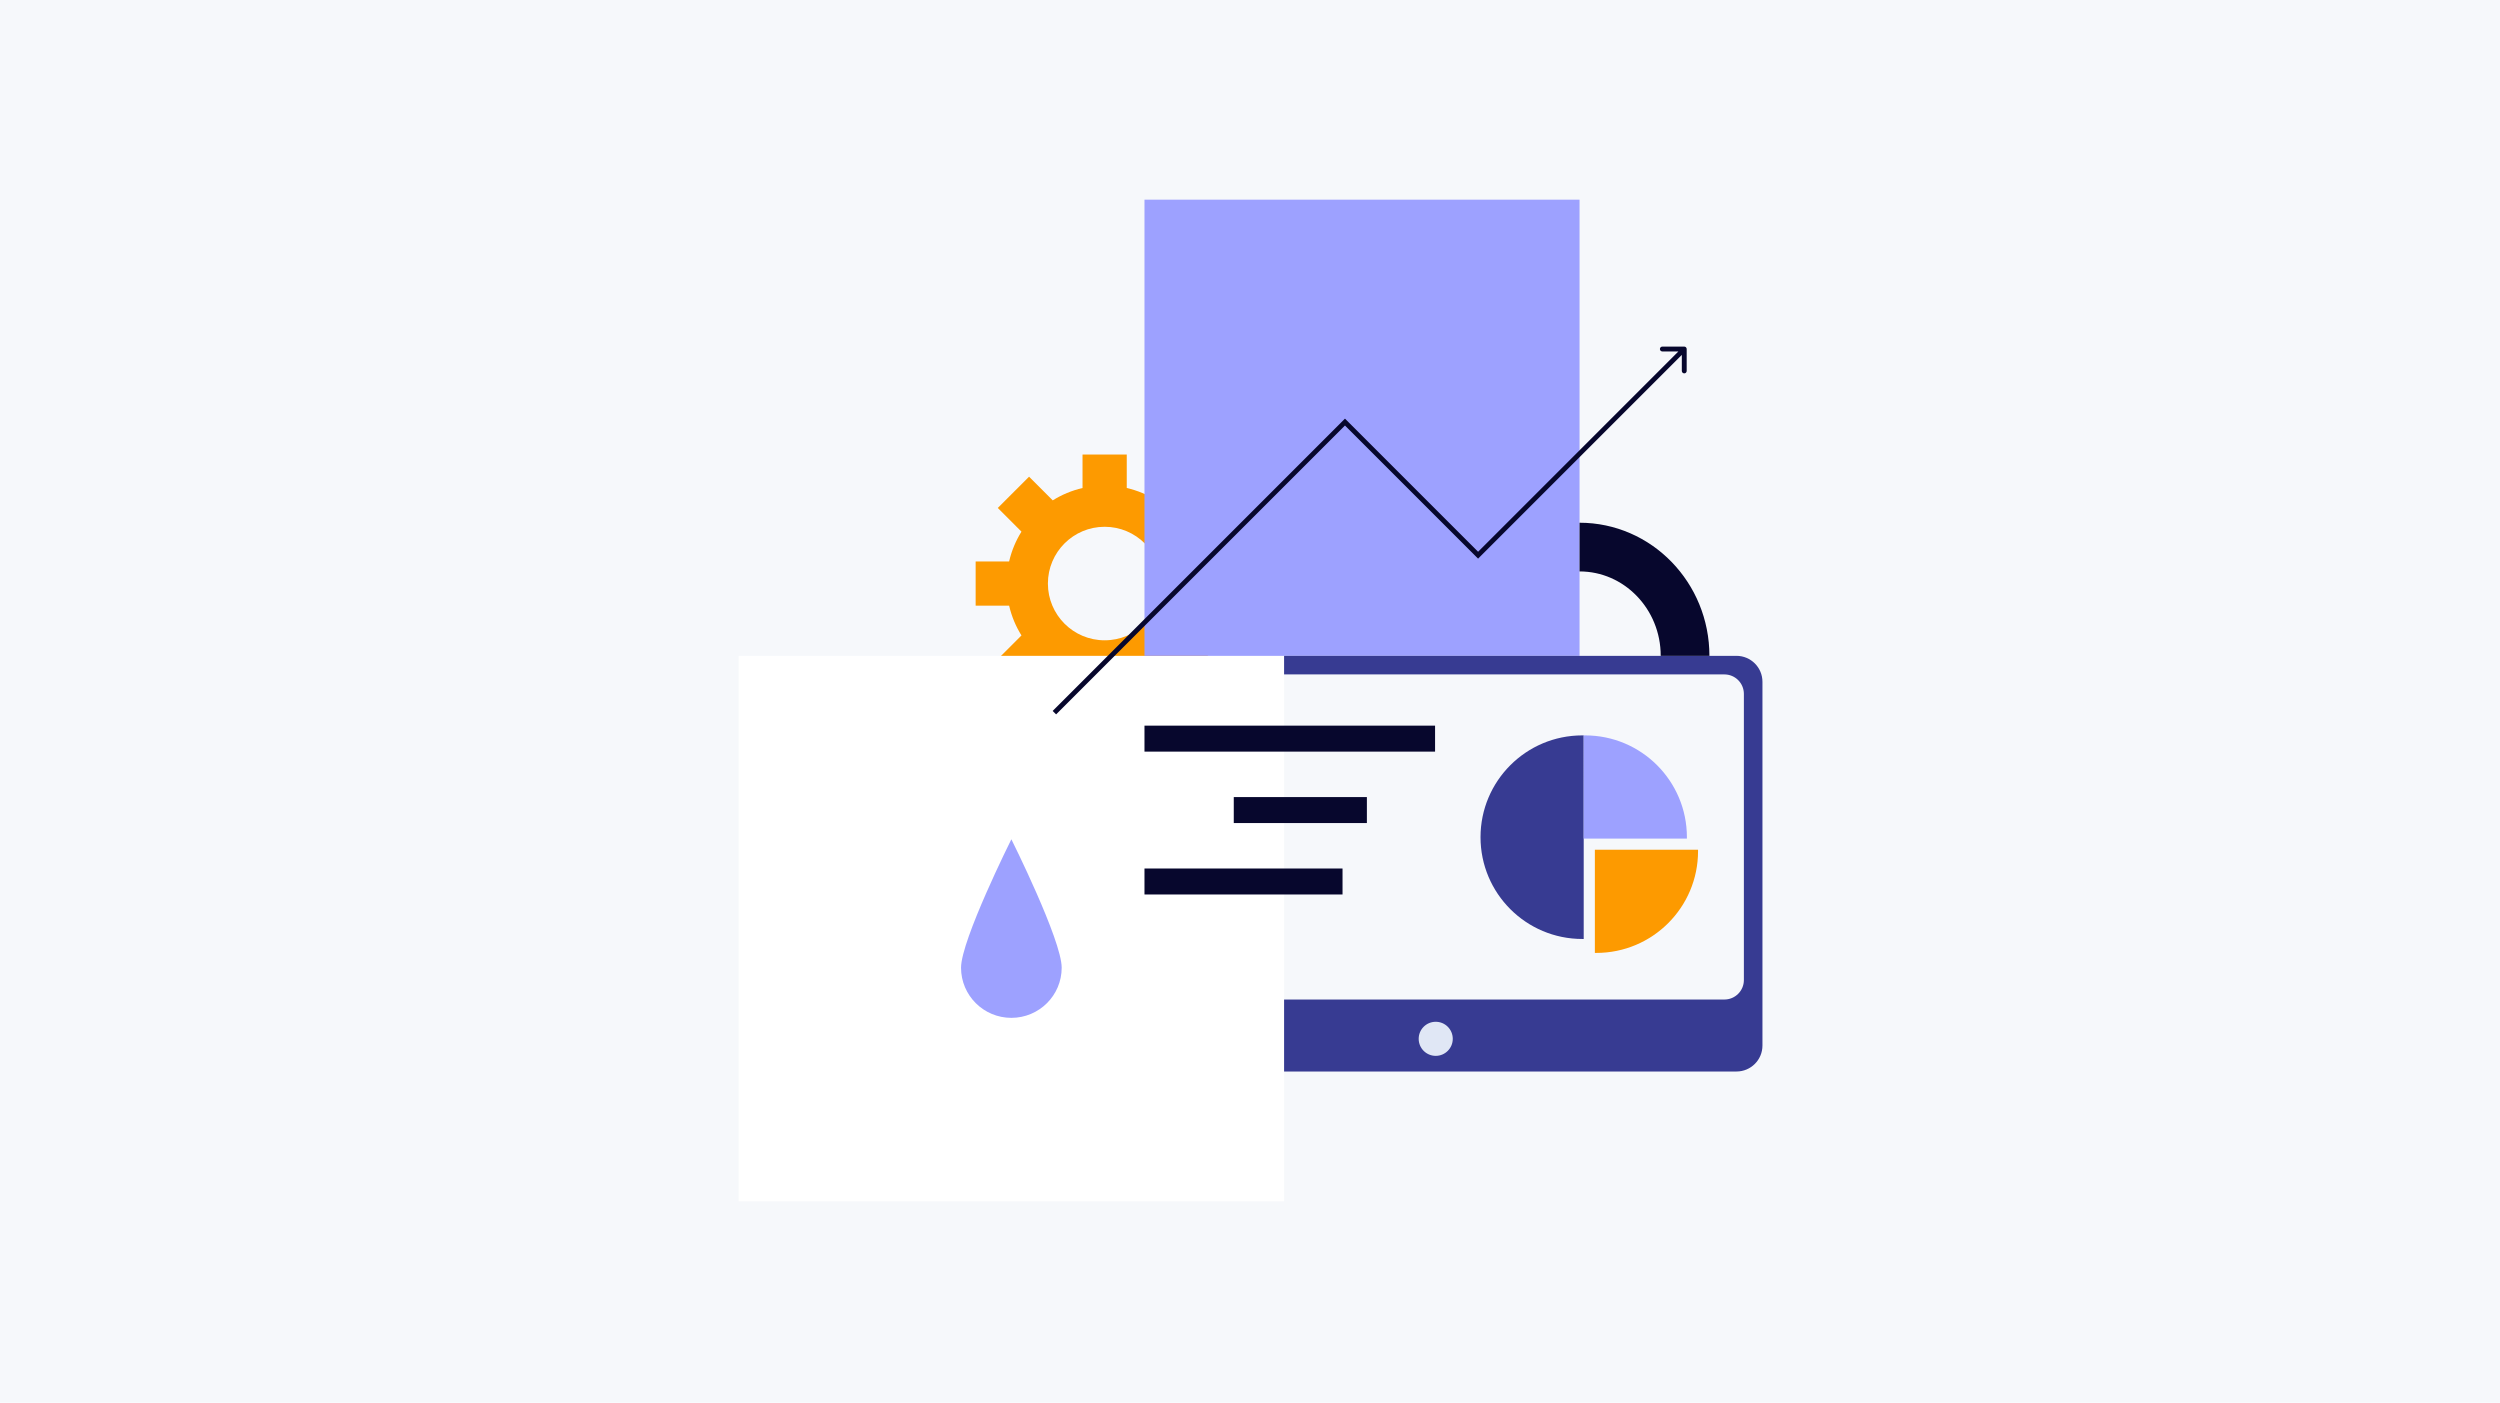
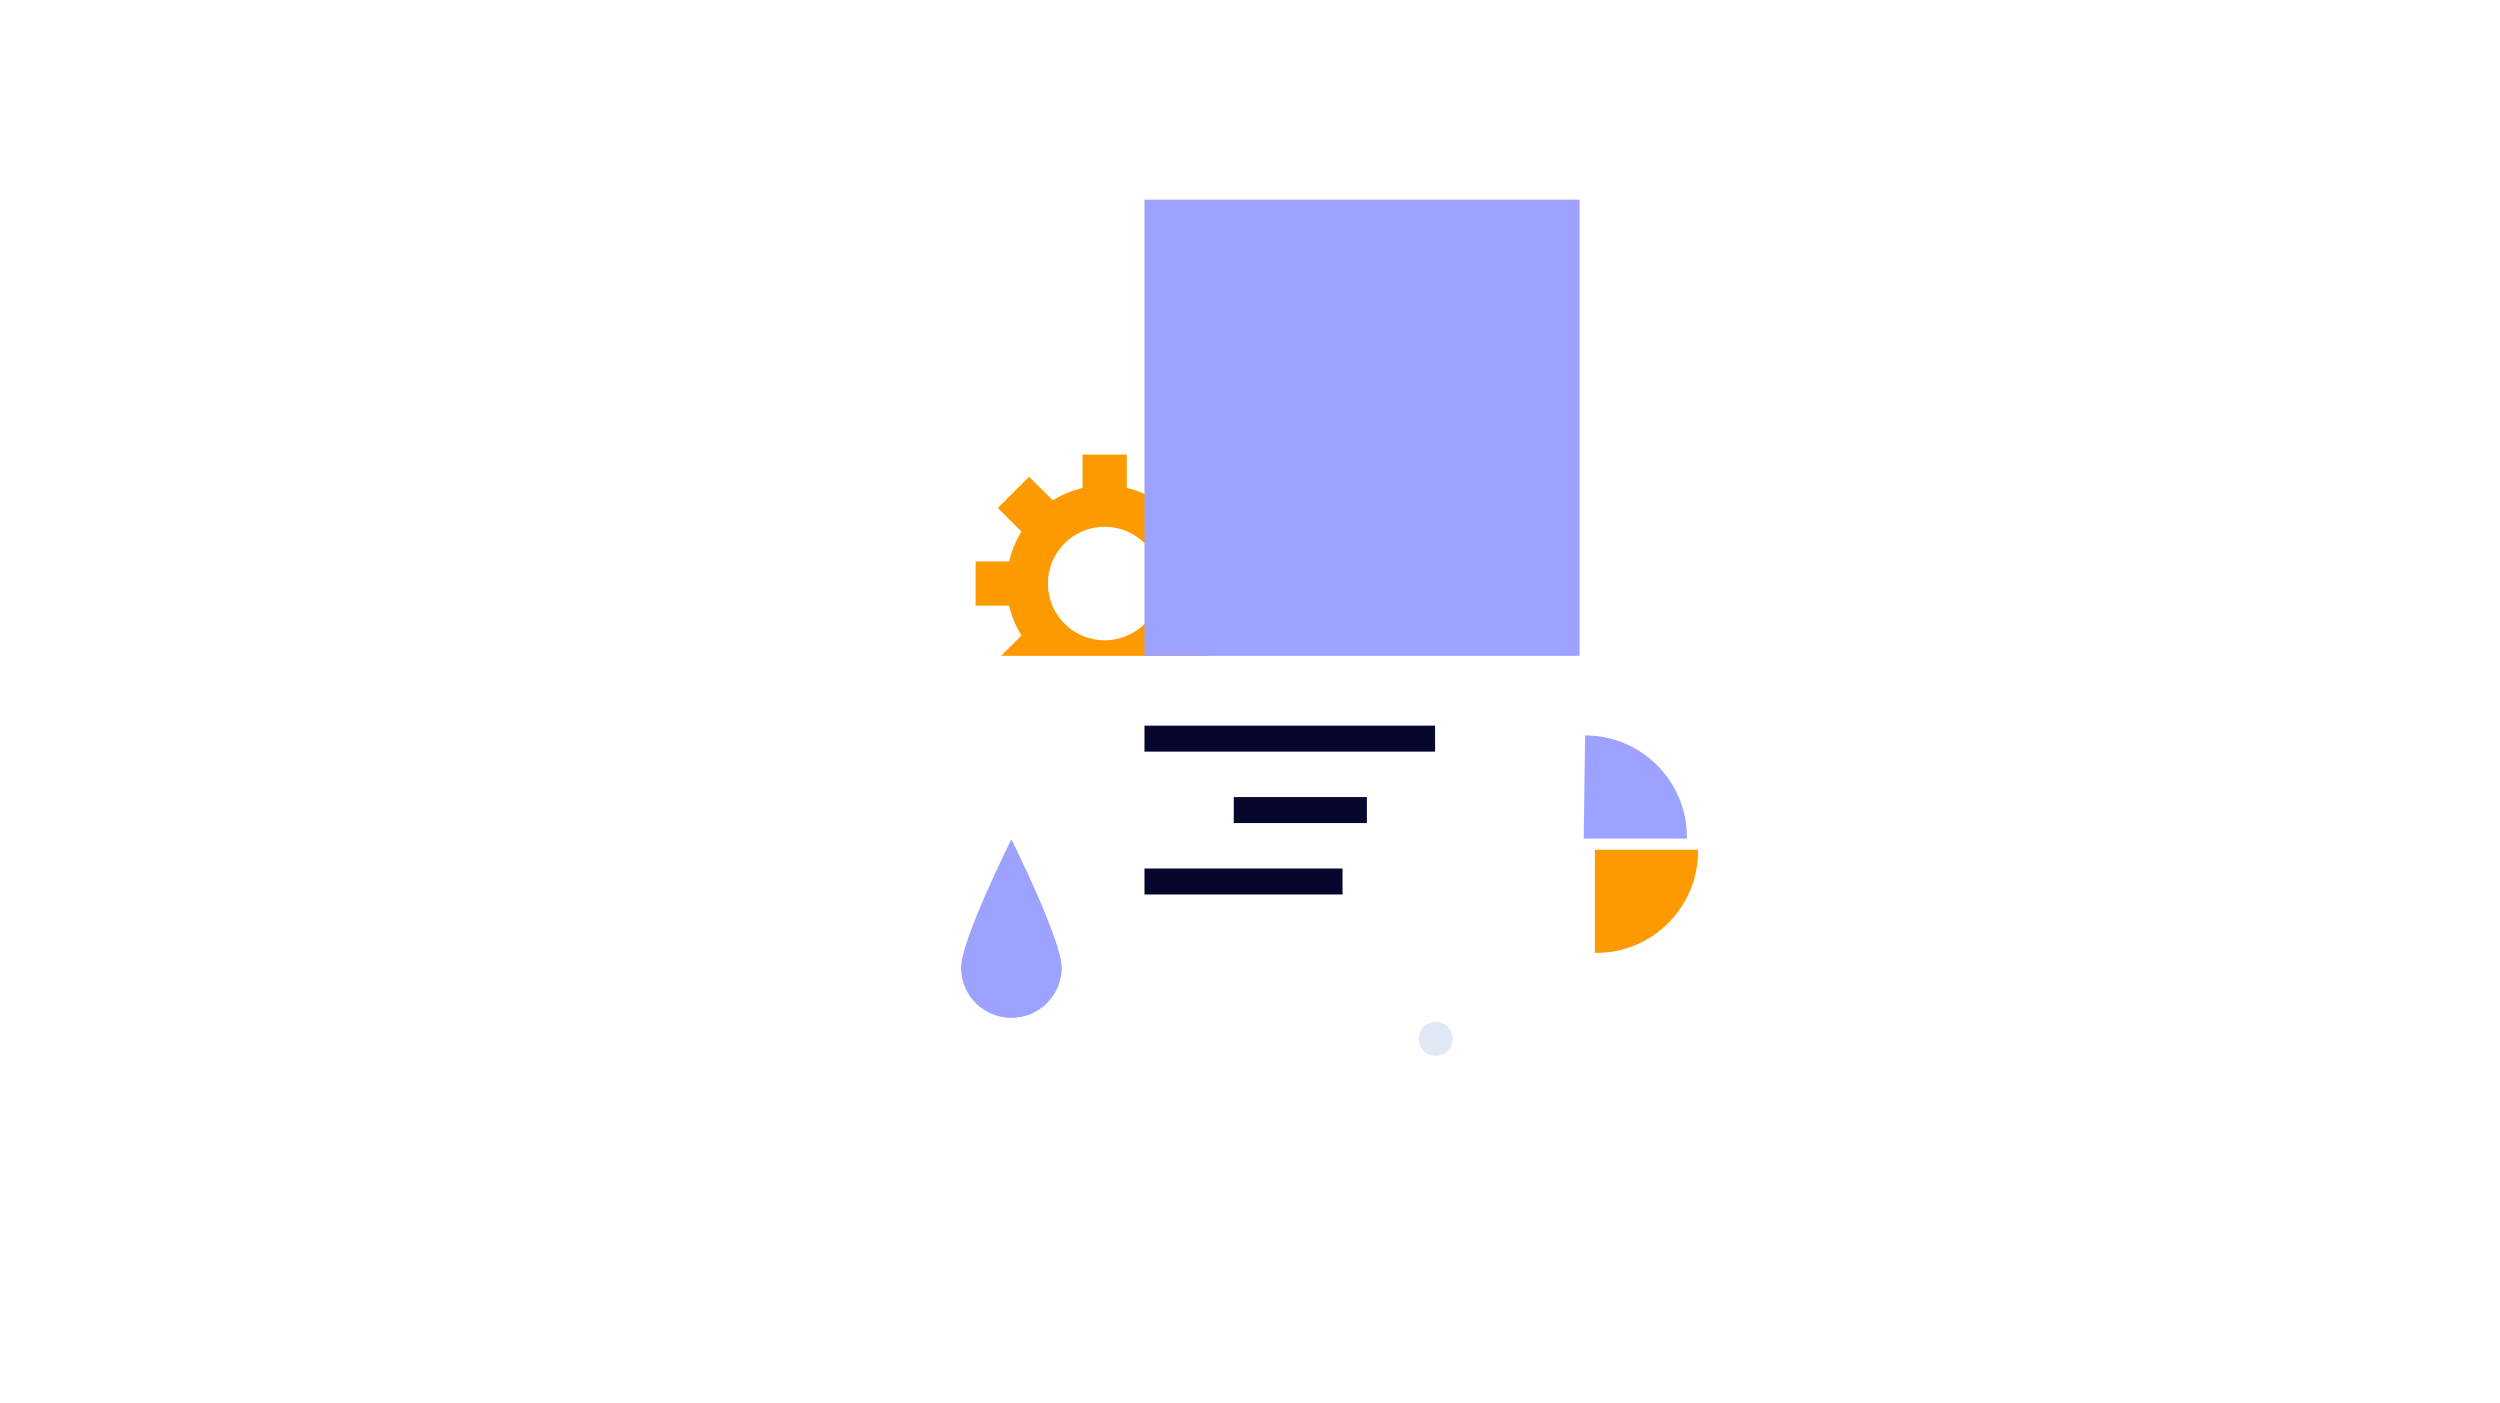
<svg xmlns="http://www.w3.org/2000/svg" width="1540" height="864" viewBox="0 0 1540 864" fill="none">
-   <rect width="1540" height="864" fill="#F6F8FB" />
  <path fill-rule="evenodd" clip-rule="evenodd" d="M694.083 300.611V280H666.838V300.616C660.241 302.138 654.058 304.741 648.484 308.228L633.897 293.641L614.632 312.906L629.223 327.497C625.741 333.069 623.141 339.249 621.621 345.842H601V373.087H621.622C623.142 379.681 625.742 385.863 629.226 391.435L614.639 406.022L633.904 425.287L648.489 410.702C654.061 414.188 660.243 416.79 666.838 418.311V438.929H694.083V418.317C700.681 416.797 706.866 414.196 712.441 410.711L727.019 425.29L746.284 406.024L731.709 391.449C735.197 385.873 737.8 379.687 739.322 373.087H759.936V345.842H739.322C737.801 339.244 735.199 333.059 731.712 327.484L746.291 312.906L727.025 293.641L712.446 308.22C706.87 304.733 700.683 302.131 694.083 300.611ZM680.472 324.499C661.162 324.499 645.508 340.153 645.508 359.464C645.508 378.774 661.162 394.428 680.472 394.428C699.782 394.428 715.436 378.774 715.436 359.464C715.436 340.153 699.782 324.499 680.472 324.499Z" fill="#FD9A00" />
  <rect x="455" y="404" width="336" height="336" fill="white" />
  <rect x="705" y="123" width="268" height="281" fill="#9DA1FF" />
-   <path fill-rule="evenodd" clip-rule="evenodd" d="M1069.67 404H791V415.444H1062.23C1068.86 415.444 1074.23 420.817 1074.23 427.444V603.707C1074.23 610.334 1068.86 615.707 1062.23 615.707H791V660.05H1069.67C1078.51 660.05 1085.67 652.887 1085.67 644.05V420C1085.67 411.163 1078.51 404 1069.67 404Z" fill="#373B92" />
  <circle cx="884.406" cy="639.912" r="10.5" fill="#E0E7F5" />
-   <path d="M973 337C1008.9 337 1038 366.997 1038 404" stroke="#07072D" stroke-width="30" />
-   <path d="M828.5 260L829.561 258.939L828.5 257.879L827.439 258.939L828.5 260ZM910.5 342L909.439 343.061L910.5 344.121L911.561 343.061L910.5 342ZM1039 215C1039 214.172 1038.33 213.5 1037.5 213.5H1024C1023.17 213.5 1022.5 214.172 1022.5 215C1022.5 215.828 1023.17 216.5 1024 216.5H1036V228.5C1036 229.328 1036.67 230 1037.5 230C1038.33 230 1039 229.328 1039 228.5V215ZM650.561 440.061L829.561 261.061L827.439 258.939L648.439 437.939L650.561 440.061ZM827.439 261.061L909.439 343.061L911.561 340.939L829.561 258.939L827.439 261.061ZM911.561 343.061L1038.56 216.061L1036.44 213.939L909.439 340.939L911.561 343.061Z" fill="#07072D" />
-   <path fill-rule="evenodd" clip-rule="evenodd" d="M975.564 453.006C975.278 453.002 974.992 453 974.705 453C940.074 453 912 481.074 912 515.705C912 550.336 940.074 578.41 974.705 578.41C974.992 578.41 975.278 578.408 975.564 578.404V453.006Z" fill="#373B92" />
-   <path fill-rule="evenodd" clip-rule="evenodd" d="M975.562 516.564H1039.12C1039.13 516.278 1039.13 515.992 1039.13 515.705C1039.13 481.074 1011.05 453 976.422 453C976.135 453 975.849 453.002 975.563 453.006L975.562 516.564Z" fill="#9DA1FF" />
+   <path fill-rule="evenodd" clip-rule="evenodd" d="M975.562 516.564H1039.12C1039.13 516.278 1039.13 515.992 1039.13 515.705C1039.13 481.074 1011.05 453 976.422 453L975.562 516.564Z" fill="#9DA1FF" />
  <path fill-rule="evenodd" clip-rule="evenodd" d="M982.436 523.436L982.436 586.994C982.722 586.998 983.008 587 983.295 587C1017.93 587 1046 558.926 1046 524.295C1046 524.008 1046 523.721 1045.99 523.436L982.436 523.436Z" fill="#FD9A00" />
  <rect x="705" y="447" width="179" height="16" fill="#07072D" />
  <rect x="760" y="491" width="82" height="16" fill="#07072D" />
  <rect x="705" y="535" width="122" height="16" fill="#07072D" />
  <path d="M654 596.11C654 613.17 640.121 627 623 627C605.879 627 592 613.17 592 596.11C592 579.049 623 517 623 517C623 517 654 579.049 654 596.11Z" fill="#9DA1FF" />
</svg>